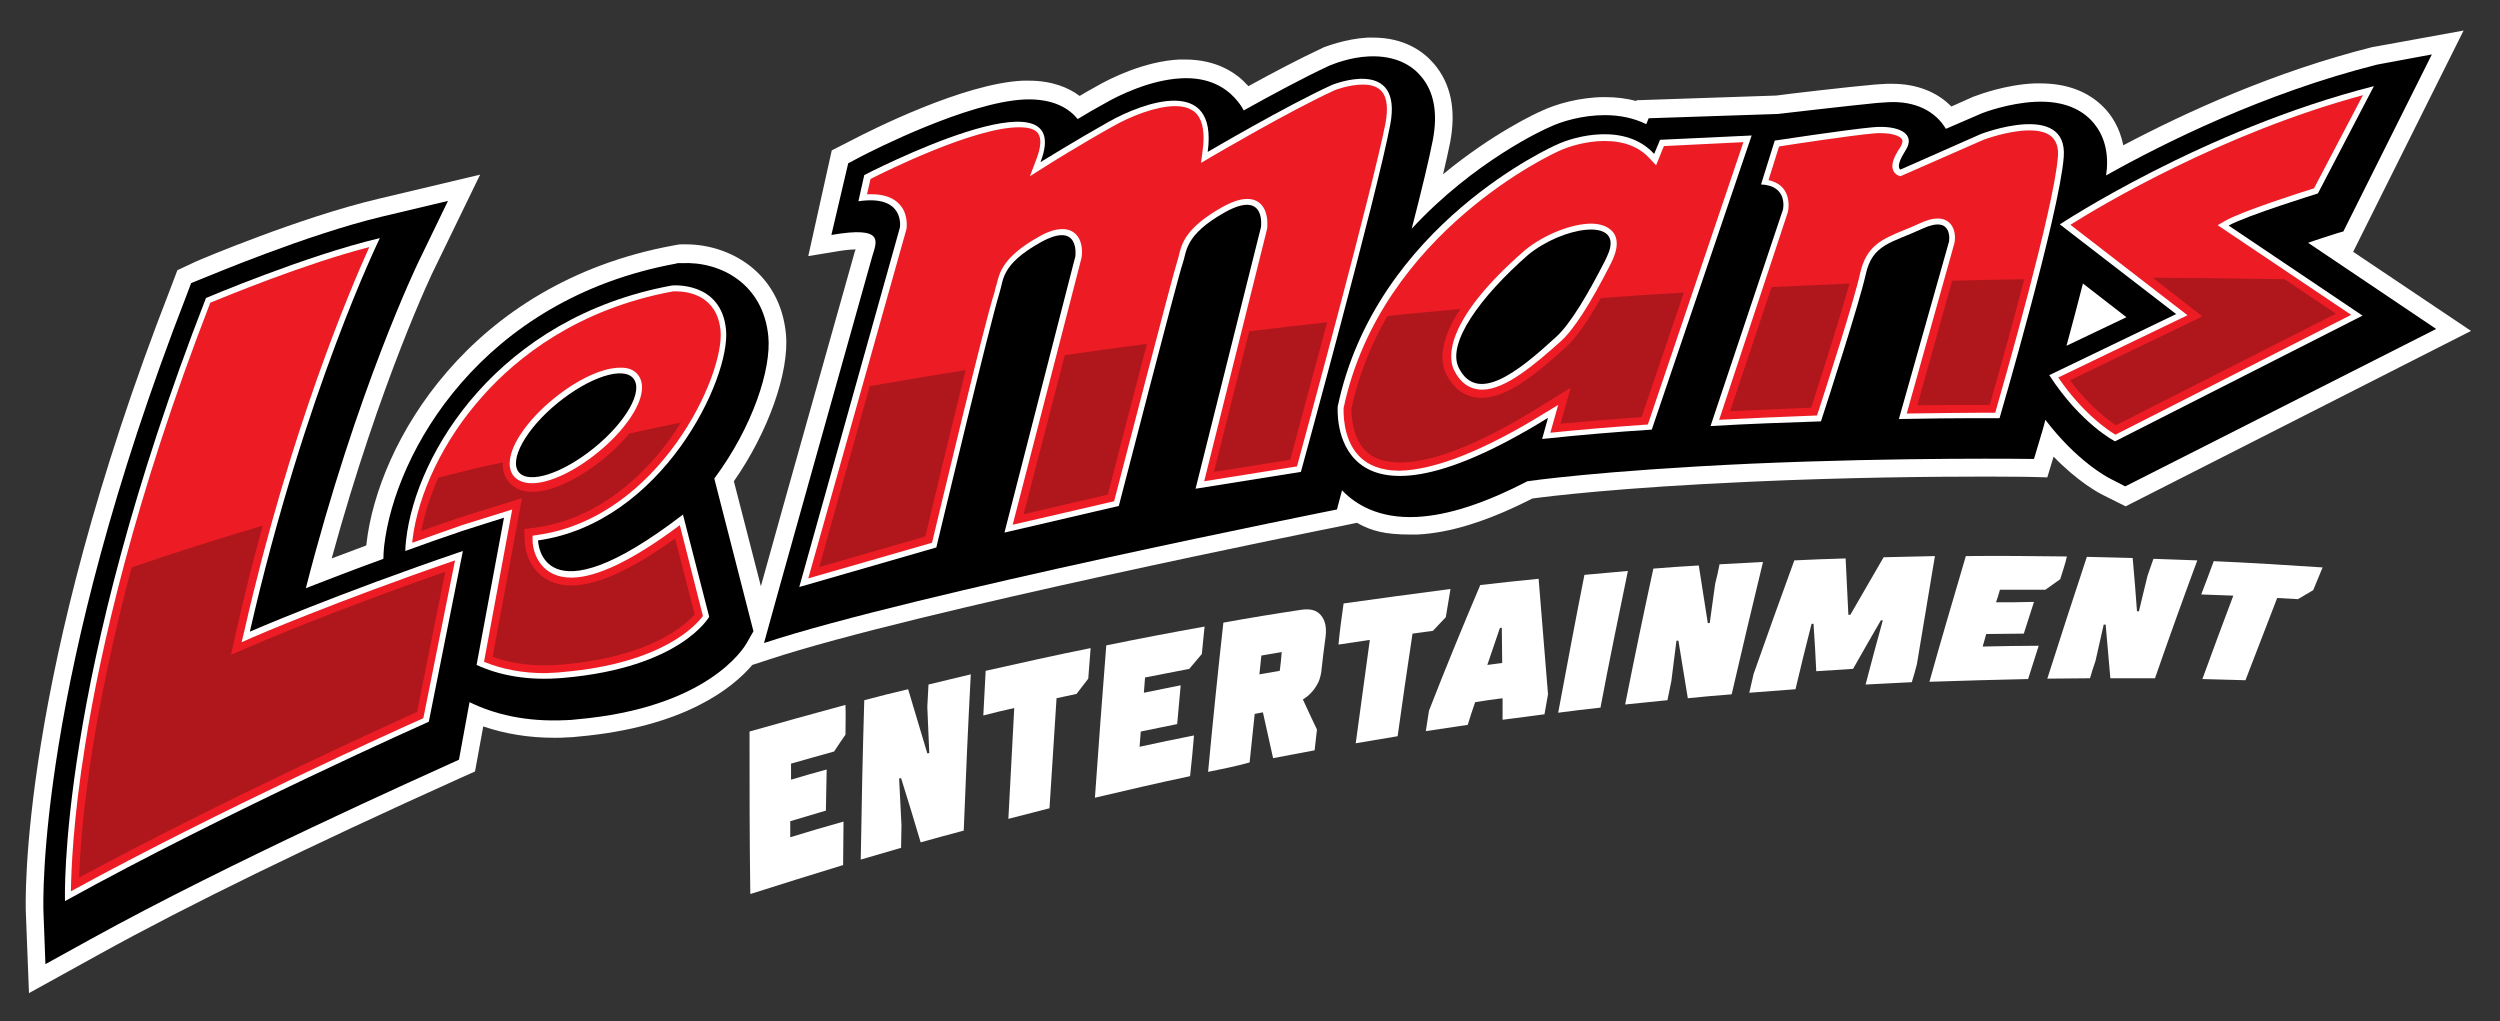
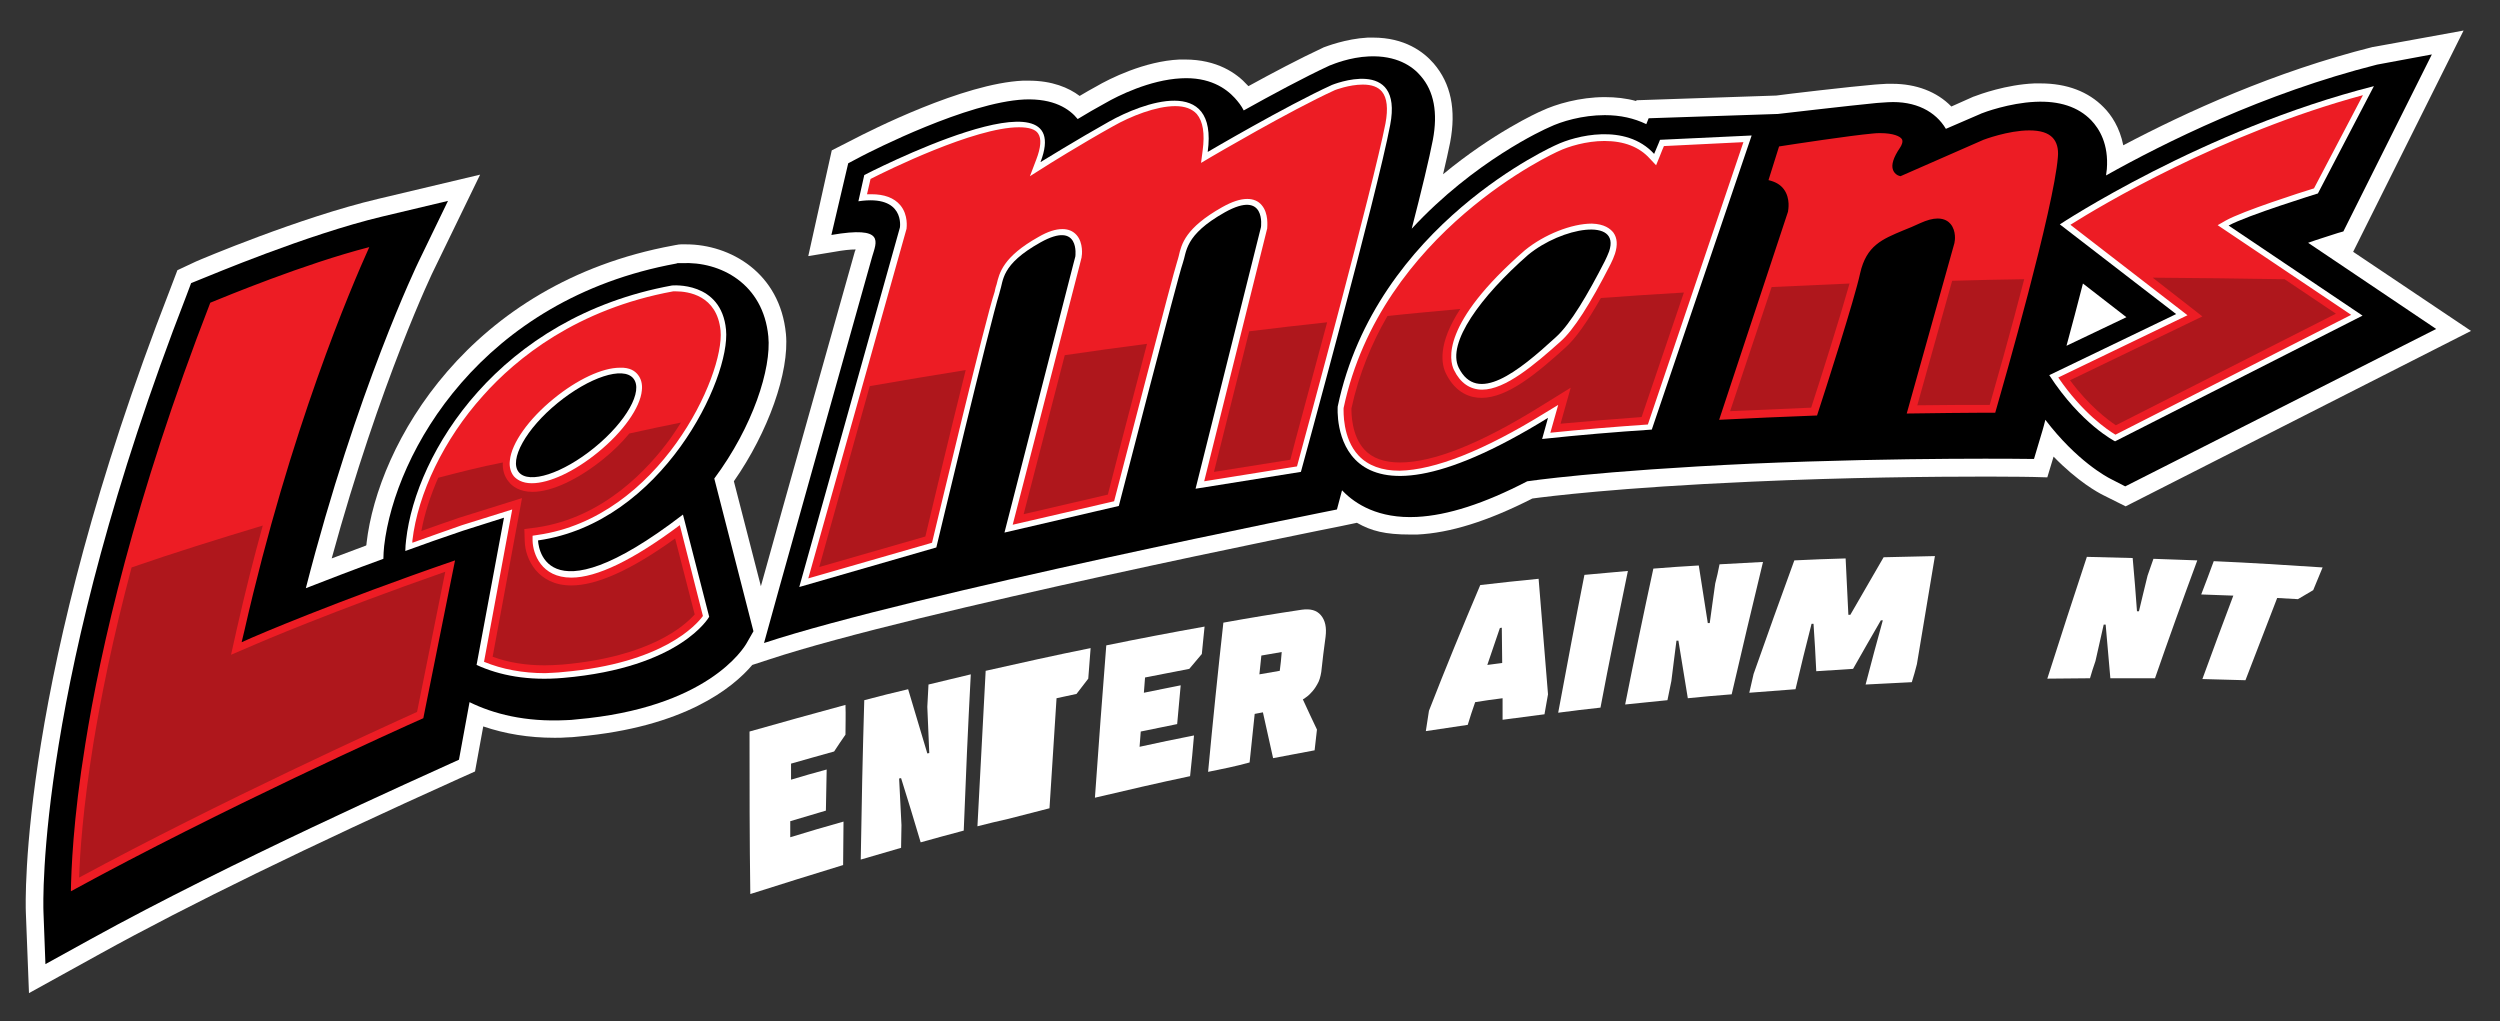
<svg xmlns="http://www.w3.org/2000/svg" version="1.1" id="Layer_1" x="0px" y="0px" viewBox="0 0 638.4 260.8" style="enable-background:new 0 0 638.4 260.8;" xml:space="preserve">
  <rect x="0" y="0" width="638.4" height="260.8" fill="#333333" stroke="none" />
  <style type="text/css">
	.st0{fill:#FFFFFF;}
	.st1{fill:#ED1C24;}
	.st2{fill:#AF171C;}
</style>
  <g>
    <path class="st0" d="M600.9,64.3l28.2-56.5l-23.1,4.2l-0.1,0c-25.1,6.3-47.6,16.6-63.7,25.1c-0.9-4.5-3-7.7-5-9.7   c-3.9-4-9.4-6.1-16.1-6.1c-0.5,0-1.1,0-1.6,0c-7.2,0.3-14,2.8-15.3,3.3l-0.3,0.1l-5.6,2.5c-3.7-3.8-9-5.8-15.1-5.8   c-0.4,0-0.9,0-1.4,0c-0.5,0-1.1,0.1-1.7,0.1l-1.4,0.1c-6,0.5-23.1,2.5-25.1,2.8l-35.7,1.2l-0.1,0.2c-2.5-0.7-5.2-1-8-1   c-6.4,0-12.5,1.8-16.1,3.5c-1.2,0.5-12.5,5.7-25.2,16.2c0.8-3.4,1.4-6.1,1.8-8.1c1.6-8.4,0.2-15.1-4.2-20.2   c-2.6-3-7.4-6.6-15.5-6.6c-0.4,0-0.9,0-1.3,0c-5.7,0.3-10.7,2.3-11.3,2.5l-0.4,0.2c-5.6,2.6-12.8,6.4-18.8,9.7   c-0.1-0.1-0.2-0.2-0.3-0.3c-2.7-3-7.7-6.5-15.9-6.5c-0.4,0-0.9,0-1.4,0c-8.9,0.4-17.9,4.9-21.3,6.9c-1.3,0.7-2.7,1.5-4.2,2.4   c-2.8-2.1-7-3.9-13-3.9c-0.5,0-1,0-1.5,0c-15.2,0.7-38.9,12.7-43.5,15.1l-5.3,2.7l-6,27l6.7-1.1c2.2-0.4,4-0.6,5.4-0.6   c-0.1,0.2-0.1,0.4-0.2,0.5c-6,21.4-18,63.8-24,85.5l-6.9-26.8c8.8-12.6,14.2-27.9,13.3-37.6c-1.5-15.7-14.3-22.9-25.5-22.9   c-0.4,0-0.9,0-1.3,0c-0.6,0-0.9,0.1-0.9,0.1l-0.6,0.1l-0.5,0.1c-52.2,9.6-75.4,50.7-78.3,76c0,0.2,0,0.4-0.1,0.6   c-2.9,1.1-5.9,2.2-8.8,3.3c12.4-45.3,26-73.6,26.2-73.9l11.7-24.1l-26.1,6.2c-19.9,4.7-45.4,15.5-46.5,16L45.3,69l-1.9,5   C4.8,173.1,6.5,230.6,6.6,233l0.8,20.6l18.1-10c22.6-12.5,53.6-27.6,92-44.9l3.8-1.7l2.1-11.5c5.6,1.9,11.6,2.9,18.2,2.9   c0,0,0,0,0,0c1.1,0,2.2,0,3.2-0.1c0.9,0,1.9-0.1,2.8-0.2c27.1-2.4,39.5-12.4,44.5-18.3l4.3-1.4c37.2-12.3,144.7-33.8,145.8-34   l4.3-0.9l0,0c3.7,2.1,7.2,3,13.6,3c0.6,0,1.2,0,1.8,0c8.4-0.4,18-3.4,29.4-9.2c3.7-0.5,21.8-2.8,56-4.3c24.3-1.1,46.2-1.3,60.3-1.3   c7.3,0,11.6,0.1,11.7,0.1l3.5,0.1l1.6-5.3c6.2,6.4,11.4,9.2,12.6,9.8l5.8,2.9l88.2-44.8L600.9,64.3z" />
    <g>
      <path d="M589.4,62c2.5-0.9,5.2-1.7,7.6-2.5l1.4-0.4L621,13.9l-14,2.6c-28.9,7.3-54.4,20-69.2,28.3c0.1-0.6,0.1-1.1,0.2-1.6    c0.5-6.4-1.9-10.3-4-12.5c-3.3-3.4-8.1-5-14.3-4.7c-6.6,0.3-13.1,2.7-13.8,3l-0.2,0.1l-8.8,3.8c-2.6-4.4-7.7-7.2-14.8-6.8    c-0.5,0-1,0.1-1.5,0.1l-1.4,0.1c-6.3,0.6-25.2,2.8-25.2,2.8l-33,1.1l-0.6,1.5c-3.1-1.5-6.6-2.3-10.6-2.3c-5.7,0-11.1,1.6-14.2,3.1    c-1.2,0.5-19.1,8.6-35.1,25.9c2.5-9.7,4.5-18,5.4-22.7c1.3-6.9,0.3-12.4-3.1-16.3c-2.1-2.5-6.2-5.3-13.2-5c-4.9,0.2-9.2,2-9.7,2.2    l-0.3,0.1c-6.5,3-15.2,7.7-22,11.5c-0.6-1.2-1.4-2.2-2.3-3.2c-2.3-2.5-6.5-5.4-13.7-5c-8,0.4-16.2,4.5-19.3,6.3    c-2.4,1.3-4.8,2.7-7.1,4.1c-2.1-2.6-6.1-5.3-13.6-5c-14.6,0.7-38.9,13.1-41.6,14.5l-3.4,1.8L212.3,60c13.9-2.4,11.5,1.8,10.4,5.6    l0,0c-4.2,15-27,96.1-27.6,98.6c37.9-12.5,146.3-34.1,146.3-34.1l1.3-4.9c0.1,0.1,0.1,0.1,0.2,0.2c3.2,3.3,9.1,7.1,18.9,6.6    c7.9-0.4,17.2-3.4,28.2-9.1c0,0,18-2.7,57.2-4.5c39.2-1.7,72.2-1.2,72.2-1.2l1.7-5.7c0.2-0.7,0.7-2.2,1.2-4.3    c8,10.5,15.7,14.6,16.7,15.1l3.7,1.9L622.1,84L589.4,62z M527.7,88.3c1.4-5.1,2.8-10.5,4.2-15.9L543,81L527.7,88.3z" />
      <path d="M196.2,85.9c-1.3-13.5-12.3-19.2-22.1-18.7c-0.4,0-0.7,0-0.7,0l-0.4,0l-0.3,0.1c-49.7,9.1-71.8,48.1-74.6,72.1    c-0.1,1.1-0.2,2.2-0.2,3.3c-7.7,2.8-14.4,5.4-19.8,7.5c13-50.7,28.6-83,28.8-83.4l7.5-15.5l-16.8,4C78.3,59.9,53.1,70.6,52,71    l-3.2,1.3l-1.2,3.2C9.4,173.8,11,230.5,11.1,232.9l0.5,13.3l11.6-6.4c35.9-19.8,83.7-41.1,94-45.8l2.7-14.7    c6.1,3,14.2,5.1,24.6,4.6c0.9,0,1.8-0.1,2.7-0.2c33.3-2.9,42.7-18,43.6-19.7l1.6-2.8l-10-39C192.3,108.9,197,94.1,196.2,85.9z" />
    </g>
    <g>
      <path class="st0" d="M215.9,187.6c-1,1.4-1.9,2.8-2.9,4.3c-3.7,1-7.4,2.1-11,3.1c0,1.4,0,2.7,0,4.1c3-0.9,6.1-1.8,9.1-2.6    c-0.1,3.5-0.1,7-0.2,10.5c-3,0.9-6,1.8-9.1,2.7c0,1.4,0,2.7,0,4.1c4.5-1.4,9-2.7,13.6-4c0,3.7-0.1,7.4-0.1,11.1    c-7.9,2.4-15.8,4.9-23.7,7.4c-0.2-13.9-0.2-27.7-0.2-41.5c8.2-2.3,16.3-4.6,24.5-6.8C216,182.6,215.9,185.1,215.9,187.6z" />
      <path class="st0" d="M235.1,215.1c-1.6-5.5-3.3-10.9-5-16.4c-0.2,0-0.3,0.1-0.5,0.1c0.2,4,0.4,7.9,0.6,11.9c0,1.9-0.1,3.9-0.1,5.8    c-3.5,1-6.9,2-10.3,3c0.2-13.6,0.5-27.2,0.9-40.7c3.7-1,7.4-1.9,11.2-2.8c1.6,5.5,3.3,10.9,4.9,16.4c0.2,0,0.3-0.1,0.5-0.1    c-0.2-3.9-0.3-7.9-0.5-11.8c0.1-1.9,0.2-3.8,0.3-5.7c3.6-0.9,7.2-1.7,10.8-2.6c-0.7,13.2-1.3,26.6-1.8,39.9    C242.3,213.1,238.7,214.1,235.1,215.1z" />
-       <path class="st0" d="M251.7,171.3c8.9-2,17.8-4,26.8-5.8c-0.2,2.6-0.4,5.2-0.6,7.8c-1,1.3-2,2.6-3,3.9c-1.7,0.4-3.4,0.7-5.1,1.1    c-0.6,9.3-1.2,18.7-1.8,28.1c-3.5,0.9-7,1.8-10.5,2.7c0.5-9.5,1-18.9,1.5-28.3c-2.6,0.6-5.3,1.2-7.9,1.9    C251.3,178.8,251.5,175.1,251.7,171.3z" />
+       <path class="st0" d="M251.7,171.3c8.9-2,17.8-4,26.8-5.8c-0.2,2.6-0.4,5.2-0.6,7.8c-1,1.3-2,2.6-3,3.9c-1.7,0.4-3.4,0.7-5.1,1.1    c-0.6,9.3-1.2,18.7-1.8,28.1c-3.5,0.9-7,1.8-10.5,2.7c-2.6,0.6-5.3,1.2-7.9,1.9    C251.3,178.8,251.5,175.1,251.7,171.3z" />
      <path class="st0" d="M306.9,167c-1.1,1.3-2.1,2.5-3.2,3.8c-3.8,0.7-7.5,1.5-11.3,2.2c-0.1,1.3-0.2,2.6-0.3,3.9    c3.1-0.6,6.2-1.3,9.4-1.9c-0.3,3.3-0.6,6.6-0.9,9.9c-3.1,0.6-6.2,1.3-9.3,1.9c-0.1,1.3-0.2,2.6-0.3,3.9c4.6-1,9.2-2,13.9-2.9    c-0.3,3.5-0.6,6.9-1,10.4c-8.1,1.7-16.2,3.6-24.3,5.5c0.9-13.1,1.9-26,2.9-38.9c8.3-1.7,16.7-3.3,25.1-4.8    C307.4,162.3,307.1,164.6,306.9,167z" />
      <path class="st0" d="M308.5,197.1c1.2-12.8,2.5-25.5,3.9-38.1c6.6-1.2,13.3-2.3,20-3.3c2.2-0.3,3.8,0.1,4.9,1.4    c1.1,1.3,1.5,3.1,1.2,5.5c-0.4,3-0.8,6-1.1,9c-0.2,1.2-0.5,2.3-1,3.1c-0.5,0.9-1,1.6-1.6,2.2c-0.6,0.7-1.3,1.2-2.1,1.7    c1.2,2.6,2.4,5.2,3.6,7.7c-0.2,1.8-0.4,3.6-0.6,5.3c-3.5,0.7-7.1,1.3-10.6,2c-0.9-3.9-1.7-7.8-2.6-11.7c-0.7,0.1-1.4,0.3-2.1,0.4    c-0.4,4.1-0.9,8.3-1.3,12.4C315.5,195.7,312,196.4,308.5,197.1z M322.1,167.4c-0.2,1.6-0.3,3.2-0.5,4.8c1.7-0.3,3.4-0.6,5.2-0.9    c0.2-1.6,0.4-3.2,0.5-4.8C325.5,166.8,323.8,167.1,322.1,167.4z" />
-       <path class="st0" d="M343.1,154.1c9.1-1.3,18.2-2.5,27.3-3.7c-0.4,2.4-0.8,4.8-1.2,7.2c-1.1,1.2-2.2,2.3-3.3,3.5    c-1.7,0.2-3.5,0.5-5.2,0.7c-1.3,8.7-2.6,17.4-3.8,26.2c-3.6,0.6-7.1,1.2-10.7,1.8c1.2-8.8,2.4-17.7,3.6-26.4    c-2.7,0.4-5.4,0.8-8,1.2C342.1,161.2,342.6,157.7,343.1,154.1z" />
      <path class="st0" d="M374.8,185.1c-3.6,0.5-7.1,1.1-10.7,1.6c0.3-1.7,0.5-3.5,0.8-5.2c4.2-10.8,8.6-21.5,13.1-32.1    c5-0.6,9.9-1.1,14.9-1.6c0.8,9.8,1.6,19.7,2.4,29.5c-0.3,1.7-0.6,3.4-0.9,5.1c-3.6,0.5-7.2,0.9-10.7,1.4c0-1.8,0-3.7,0-5.5    c-2.3,0.3-4.7,0.6-7,1C376,181.2,375.4,183.2,374.8,185.1z M379.8,169.8c1.3-0.2,2.5-0.3,3.8-0.5c0-3-0.1-6-0.1-9    c-0.2,0-0.3,0-0.5,0.1C381.9,163.5,380.9,166.7,379.8,169.8z" />
      <path class="st0" d="M397.9,182c2.2-11.8,4.4-23.6,6.7-35.2c3.7-0.3,7.4-0.7,11.1-1c-2.4,11.6-4.8,23.2-7,34.9    C405.1,181.1,401.5,181.5,397.9,182z" />
      <path class="st0" d="M431,178.3c-0.8-4.9-1.6-9.8-2.4-14.7c-0.2,0-0.3,0-0.5,0c-0.4,3.4-0.9,6.8-1.3,10.3c-0.3,1.6-0.7,3.3-1,4.9    c-3.6,0.4-7.2,0.7-10.8,1.1c2.3-11.6,4.7-23.2,7.2-34.7c3.9-0.3,7.7-0.6,11.6-0.8c0.8,4.9,1.5,9.8,2.3,14.7c0.2,0,0.3,0,0.5,0    c0.5-3.4,0.9-6.8,1.4-10.1c0.4-1.6,0.8-3.2,1.1-4.9c3.7-0.2,7.4-0.4,11.1-0.6c-2.7,11.2-5.4,22.5-8,33.8    C438.5,177.6,434.7,177.9,431,178.3z" />
      <path class="st0" d="M463.8,171.4c-0.2-4-0.4-8.1-0.7-12.1c-0.2,0-0.3,0-0.5,0c-1.4,5.5-2.8,11.1-4.1,16.7    c-3.9,0.3-7.9,0.6-11.8,0.9c0.4-1.6,0.7-3.2,1.1-4.8c3.4-9.7,6.9-19.4,10.4-29c4.4-0.2,8.7-0.4,13.1-0.5c0.2,4.8,0.5,9.6,0.7,14.4    c0.2,0,0.3,0,0.5,0c2.8-4.9,5.7-9.8,8.5-14.7c4.4-0.1,8.7-0.2,13.1-0.3c-1.5,9.2-3.1,18.4-4.6,27.6c-0.4,1.5-0.8,3.1-1.3,4.6    c-3.9,0.2-7.9,0.4-11.8,0.6c1.4-5.5,2.9-10.9,4.4-16.4c-0.2,0-0.3,0-0.5,0c-2.4,4.1-4.7,8.2-7.1,12.4    C470.2,171,467,171.2,463.8,171.4z" />
-       <path class="st0" d="M526.1,147.9c-1.3,0.9-2.5,1.8-3.8,2.7c-3.9,0-7.7,0-11.6,0c-0.3,1.1-0.6,2.1-1,3.2c3.2,0,6.4,0,9.7-0.1    c-0.9,2.7-1.7,5.4-2.6,8.1c-3.2,0-6.4,0.1-9.6,0.1c-0.3,1.1-0.6,2.1-0.9,3.2c4.8-0.1,9.6-0.2,14.3-0.2c-0.9,2.8-1.8,5.7-2.7,8.5    c-8.4,0.2-16.8,0.4-25.2,0.7c3-10.8,6.2-21.5,9.3-32.1c8.6-0.1,17.2,0,25.8,0.1C527.4,144,526.7,145.9,526.1,147.9z" />
      <path class="st0" d="M538.9,173.2c-0.4-4.5-0.8-9.1-1.2-13.7c-0.2,0-0.3,0-0.5,0c-0.7,3.1-1.4,6.2-2.1,9.3c-0.5,1.5-1,2.9-1.4,4.4    c-3.6,0-7.3,0.1-10.9,0.1c3.3-10.4,6.7-20.8,10.1-31.1c3.9,0.1,7.8,0.2,11.7,0.3c0.4,4.6,0.8,9.1,1.1,13.6c0.2,0,0.3,0,0.5,0    c0.7-3.1,1.5-6.1,2.2-9.1c0.5-1.4,1-2.9,1.5-4.3c3.7,0.1,7.5,0.3,11.2,0.4c-3.7,10-7.3,20-10.8,30.1    C546.6,173.2,542.8,173.2,538.9,173.2z" />
      <path class="st0" d="M565.3,143.3c9.3,0.4,18.5,1,27.8,1.6c-0.8,1.9-1.6,3.8-2.4,5.8c-1.3,0.8-2.6,1.5-3.9,2.3    c-1.8-0.1-3.6-0.2-5.3-0.3c-2.7,7-5.4,14-8.1,21c-3.7-0.1-7.3-0.2-11-0.3c2.6-7.1,5.2-14.2,7.9-21.3c-2.7-0.1-5.5-0.2-8.2-0.3    C563.2,148.9,564.3,146.1,565.3,143.3z" />
    </g>
    <g>
-       <path class="st0" d="M97,60.8c-19,4.5-44.4,15.3-44.4,15.3c-38.1,97.8-36,154-36,154c41.6-23,92.9-45.8,92.9-45.8l8.7-43.6    c-32.6,11.1-54.4,20.6-54.4,20.6C77.8,100.1,97,60.8,97,60.8z" />
-       <path class="st0" d="M455.3,53.5l-18.5,55.3c9.9-0.6,19.5-0.9,28.2-1.2c2-6.1,9.9-30.6,11.4-37.4c1.7-7.9,6.5-8.1,14.5-11.8    c8-3.7,6.8,3.3,6.8,3.3L484.9,107c15.7-0.3,25.7-0.2,25.7-0.2s15.3-52.3,16.4-66.7c1.1-14.4-21.1-5.9-21.1-5.9l-20.6,9.1    c0,0-1.5-0.5,1.3-4.9c2.8-4.3-1.8-6.5-8.4-5.9c-6.6,0.6-25,3.4-25,3.4l-3.5,11.2C456.7,47.4,455.3,53.5,455.3,53.5z" />
      <path class="st0" d="M340.1,21.7c-11.8,5.4-31.7,17.1-31.7,17.1c2.7-19.9-16.9-12.4-25.1-7.8c-8.2,4.6-17.6,10.4-17.6,10.4    c9.6-25-45,3.3-45,3.3l-1.5,6.7c12-1.8,10.6,6.7,10.6,6.7l-25.7,91.8l35-10.1c0,0,13.7-57.3,16.1-64.9l0.1-0.4    c1-2.9,0.2-6.9,10.4-12.6c10.2-5.7,8.9,3.6,8.9,3.6l-0.5,1.9L256.5,136l29.2-6.8c0,0,15.2-58.9,16.3-61.9c1.1-3,0.3-7.2,10.8-13.1    c10.6-5.9,9.2,3.8,9.2,3.8l-16.7,66.8l26.9-4.3c0,0,19.5-71.1,22.8-88.6C358.4,14.2,340.1,21.7,340.1,21.7z" />
      <path class="st0" d="M185.4,84.2c-1.2-12.5-13.8-11.3-13.8-11.3c-44.2,8.1-65.4,42.7-67.9,65c-0.1,0.9-0.2,1.9-0.2,2.8    c4.6-1.7,9.5-3.4,14.8-5.2l10.4-3.3l-7,37.6c5.9,2.7,13.2,4.1,22.2,3.3c30-2.6,37.2-15.6,37.2-15.6l-6.7-26.1    c-36.6,28.1-37,6.6-37,6.6C169.1,133.5,186.6,96.7,185.4,84.2z M151.8,114.3c-8.1,6.6-16.7,9.4-19.3,6.3    c-2.6-3.1,1.8-11.1,9.9-17.7c8.1-6.6,16.7-9.4,19.3-6.3C164.4,99.8,159.9,107.7,151.8,114.3z" />
      <path class="st0" d="M591.9,49.4L606.2,22c-43.7,11.1-80.2,35.3-80.2,35.3l29.7,22.9l-32.4,15.6c8.1,12.5,16.8,16.9,16.8,16.9    l63.2-32.1l-34.2-23C573.8,55,591.9,49.4,591.9,49.4z" />
      <path class="st0" d="M393.8,112.1c9.3-1,18.8-1.8,28-2.4l25.5-75.1l-23.4,1.1c0,0-0.5,1.3-1.5,3.6c-7.3-8-20.2-4.6-25-2.3    c0,0-46,20.2-55.8,66.8c0,0-3,37.9,53.7,2.9L393.8,112.1z M372.5,93.9c-3.1-6.3,5.6-18.2,17.7-28.8c8.6-7.1,23.7-9.7,20.7-0.9    c-0.3,0.8-0.7,1.7-1.1,2.5c-4.3,8.4-8.8,16.1-12.5,19.4C387.6,95,377.2,103.3,372.5,93.9z" />
    </g>
    <path class="st1" d="M18.1,227.6c0.1-5.1,0.5-18,3.7-37.7c3.8-23.8,12.5-62.6,31.9-112.6c3.7-1.5,23.9-9.9,40.6-14.2   c-4.6,10.2-20.2,46.5-31.9,98l-0.7,2.9l2.7-1.2c0.2-0.1,21-9.1,51.8-19.7l-8.1,40.3C102,186.1,56.3,206.7,18.1,227.6z M439,107.2   c8.1-0.4,16.5-0.8,25-1.1c2.2-6.7,9.6-29.8,11-36.3c1.6-7.1,5.6-8.7,11.1-11c1.3-0.5,2.7-1.1,4.2-1.8c1.8-0.8,3.2-1.2,4.5-1.2   c1.8,0,2.8,0.8,3.3,1.4c1.5,1.8,1.1,4.4,1,4.7l0,0.1l-12.2,43.6c8.1-0.1,14.6-0.2,18.6-0.2c1.8,0,3.1,0,4,0   c2.2-7.6,15-52.4,16-65.3c0.2-2.2-0.3-3.8-1.3-4.9c-1.2-1.3-3.2-1.9-6-1.9c-5.4,0-11.7,2.4-11.7,2.4l-21.2,9.3l-0.6-0.2   c-0.2-0.1-0.9-0.4-1.3-1.4c-0.5-1.3,0.1-3.2,1.8-5.7c0.4-0.6,0.8-1.5,0.5-2.1c-0.4-0.8-2.3-1.6-5.5-1.6c-0.6,0-1.3,0-2,0.1   c-5.6,0.5-20.1,2.7-23.9,3.3l-2.7,8.6c1.7,0.4,3,1.1,3.9,2.3c1.8,2.4,1.1,5.5,1.1,5.6l0,0.1L439,107.2z M206.4,147.7l31.6-9.1   c1.8-7.4,13.6-57,16-64.1l0.1-0.5c0.1-0.4,0.2-0.9,0.4-1.4c0.7-2.9,1.6-7,10.7-12.1c2.4-1.4,4.4-2,6.1-2c1.5,0,2.7,0.5,3.6,1.5   c1.8,2,1.4,5.3,1.3,5.6l0,0.1l-0.5,2L258.6,134l25.9-6c2-7.6,15.1-58.3,16.1-61.2c0.1-0.4,0.3-0.9,0.4-1.4   c0.7-3.1,1.7-7.2,11.1-12.5c2.5-1.4,4.6-2.1,6.4-2.1c1.5,0,2.8,0.5,3.7,1.6c1.8,2.1,1.4,5.4,1.4,5.8l0,0.1l-16.1,64.6l23.7-3.8   c2.3-8.4,19.4-71.4,22.6-87.6c0.7-3.8,0.4-6.5-0.9-8.1c-1-1.2-2.6-1.8-4.9-1.8c-3.5,0-7.1,1.4-7.1,1.4c0,0,0,0,0,0   c-11.6,5.3-31.3,16.9-31.5,17l-2.7,1.6l0.4-3.1c0.6-4.4,0.1-7.5-1.5-9.4c-1.2-1.3-3-2-5.5-2c-4.9,0-11.4,2.6-15.8,5.1   c-8.1,4.5-17.4,10.3-17.5,10.4l-3.8,2.4l1.6-4.2c1.2-3.1,1.4-5.4,0.5-6.7c-0.7-1.1-2.4-1.6-4.9-1.6c-11.3,0-33.8,11.1-37.9,13.2   l-0.9,3.9c0.4,0,0.8,0,1.1,0c3.3,0,5.8,0.9,7.4,2.8c2.1,2.5,1.6,5.8,1.6,5.9l0,0.1L206.4,147.7z M143.8,171.6   c25.5-2.2,34.1-12.1,35.7-14.3l-5.9-23.2c-11.9,8.9-21.2,13.4-27.7,13.4c-7.7,0-9.8-6.1-9.9-9.4l0-1.3l1.3-0.2   c31-4.4,47.8-40.7,46.7-52.2c-0.9-9-8.3-10-11.4-10c-0.3,0-0.6,0-0.7,0c-24.5,4.5-40,17-48.6,26.7c-9.9,11-16.6,24.9-18,37   c0,0.2,0,0.3,0,0.5c4.4-1.6,8.5-3,12.7-4.5l12.8-4l-7.2,38.9c4.6,1.9,9.9,2.9,15.6,2.9C140.6,171.8,142.2,171.8,143.8,171.6z    M162.9,95.7c0.8,1,1.2,2.4,1,4c-0.4,4.4-4.8,10.6-11.2,15.8c-6,4.9-12.4,7.9-16.9,7.9c-2.5,0-3.9-1-4.6-1.8c-0.8-1-1.2-2.4-1-4   c0.4-4.4,4.8-10.6,11.2-15.8c6-4.9,12.4-7.9,16.9-7.9C160.9,93.8,162.2,94.8,162.9,95.7z M600.4,80.4l-34.1-22.9l2.1-1.2   c4.3-2.4,19.2-7.2,22.5-8.2l12.5-23.8c-36.2,9.8-67.1,28.3-74.7,33.1l29.9,23.1l-33,15.9c6.2,9.1,12.6,13.4,14.6,14.6L600.4,80.4z    M394.6,105.4l3.3-2l-2,7.1c7.8-0.8,16.2-1.5,24.9-2.1l24.4-72.1l-20.3,1c-0.3,0.6-0.6,1.5-1.1,2.7l-0.9,2.2l-1.6-1.7   c-2.7-3-6.6-4.5-11.6-4.5c-4.6,0-9.2,1.4-11.7,2.6c-0.5,0.2-45.3,20.4-54.9,65.6c0,0.8-0.3,7.7,3.8,12.1c2.4,2.6,6,3.9,10.5,3.9   C366.4,120,378.9,115.1,394.6,105.4z M412,59.4c1,1.4,1.1,3.2,0.4,5.4c-0.3,0.9-0.7,1.8-1.1,2.6c-5.2,10.2-9.5,16.9-12.8,19.8   c-6.6,5.9-14.1,12.3-20,12.3c-3.1,0-5.6-1.7-7.2-5c-1.2-2.4-3.5-11.8,18.1-30.6c4.9-4,11.9-6.8,17.1-6.8   C409.7,57.2,411.2,58.4,412,59.4z" />
    <g>
      <path class="st2" d="M508.1,103.4c1.4-4.9,5.3-18.5,8.8-32.1c-6.1,0.1-12.2,0.2-18.4,0.4l-8.9,31.8c7-0.1,12.5-0.1,16-0.1    C506.5,103.4,507.4,103.4,508.1,103.4z" />
      <path class="st2" d="M562.4,80.8l-33.8,16.3c4.8,6.5,9.5,10,11.7,11.5l56.2-28.5l-13.1-8.8c-11.2-0.2-22.5-0.3-33.7-0.4    L562.4,80.8z" />
      <path class="st2" d="M113.7,146c-28.9,10.1-48.2,18.4-48.4,18.5l-6.3,2.7l1.5-6.7c2.1-9.3,4.3-18,6.6-26.3    c-11.6,3.5-22.8,7-33.5,10.7c-4.9,18.4-7.9,33.6-9.8,45.2c-2.6,16.2-3.4,27.8-3.6,34c36.1-19.5,78.1-38.6,86.3-42.3L113.7,146z" />
      <path class="st2" d="M111.9,122c-2,4.6-3.5,9.2-4.3,13.6c3.3-1.2,6.5-2.3,9.7-3.4l16-5l-7.5,40.5c4,1.5,8.5,2.2,13.3,2.2    c1.5,0,3-0.1,4.6-0.2c22.5-2,31.2-10,33.7-12.8l-5-19.4c-11.1,8-20,12-26.5,12c-8.6,0-11.8-6.8-11.9-11.3l-0.1-3.1l3.1-0.4    c17.3-2.5,28.7-15.2,34.1-22.6c1-1.4,1.9-2.8,2.8-4.2c-4.4,0.9-8.8,1.8-13.2,2.8c-1.8,2.2-4,4.4-6.6,6.5    c-6.4,5.2-13.2,8.4-18.1,8.4c-3.3,0-5.2-1.4-6.1-2.6c-1.1-1.3-1.6-3-1.5-4.9C122.7,119.2,117.3,120.6,111.9,122z" />
      <path class="st2" d="M354.3,80.7c-4,6.9-7.3,14.8-9.2,23.6c0,1.2,0,6.9,3.3,10.5c2,2.2,5.1,3.3,9.1,3.3c8.5,0,20.6-4.8,36-14.4    l7.6-4.7l-2.6,9.2c6.6-0.6,13.6-1.2,20.7-1.7l10.8-31.8c-7.1,0.4-14.2,0.9-21.2,1.4c-3.5,6.2-6.6,10.5-9.1,12.7    c-7.2,6.5-14.7,12.8-21.4,12.8c-2.7,0-6.5-1.1-9-6.1c-1.2-2.3-2.3-7.6,3.6-16.6C366.7,79.5,360.5,80,354.3,80.7z" />
      <path class="st2" d="M236.3,137c1.7-7.2,6.4-26.9,10.3-42.5c-8.2,1.3-16.4,2.7-24.5,4.1l-12.9,46.2L236.3,137z" />
      <path class="st2" d="M292.9,87.8c-7.1,0.9-14.1,1.9-21,2.9l-10.5,40.6l21.5-5C284.6,119.6,289.1,102.2,292.9,87.8z" />
      <path class="st2" d="M462.5,104.1c2.3-7,7.5-23.5,9.8-31.7c-6.6,0.3-13.3,0.6-19.9,0.9L441.8,105    C448.5,104.7,455.4,104.4,462.5,104.1z" />
      <path class="st2" d="M338.9,82.3c-6.7,0.7-13.3,1.5-19.9,2.3l-9,35.9l19.5-3.1C330.8,112.3,334.7,98,338.9,82.3z" />
    </g>
  </g>
</svg>